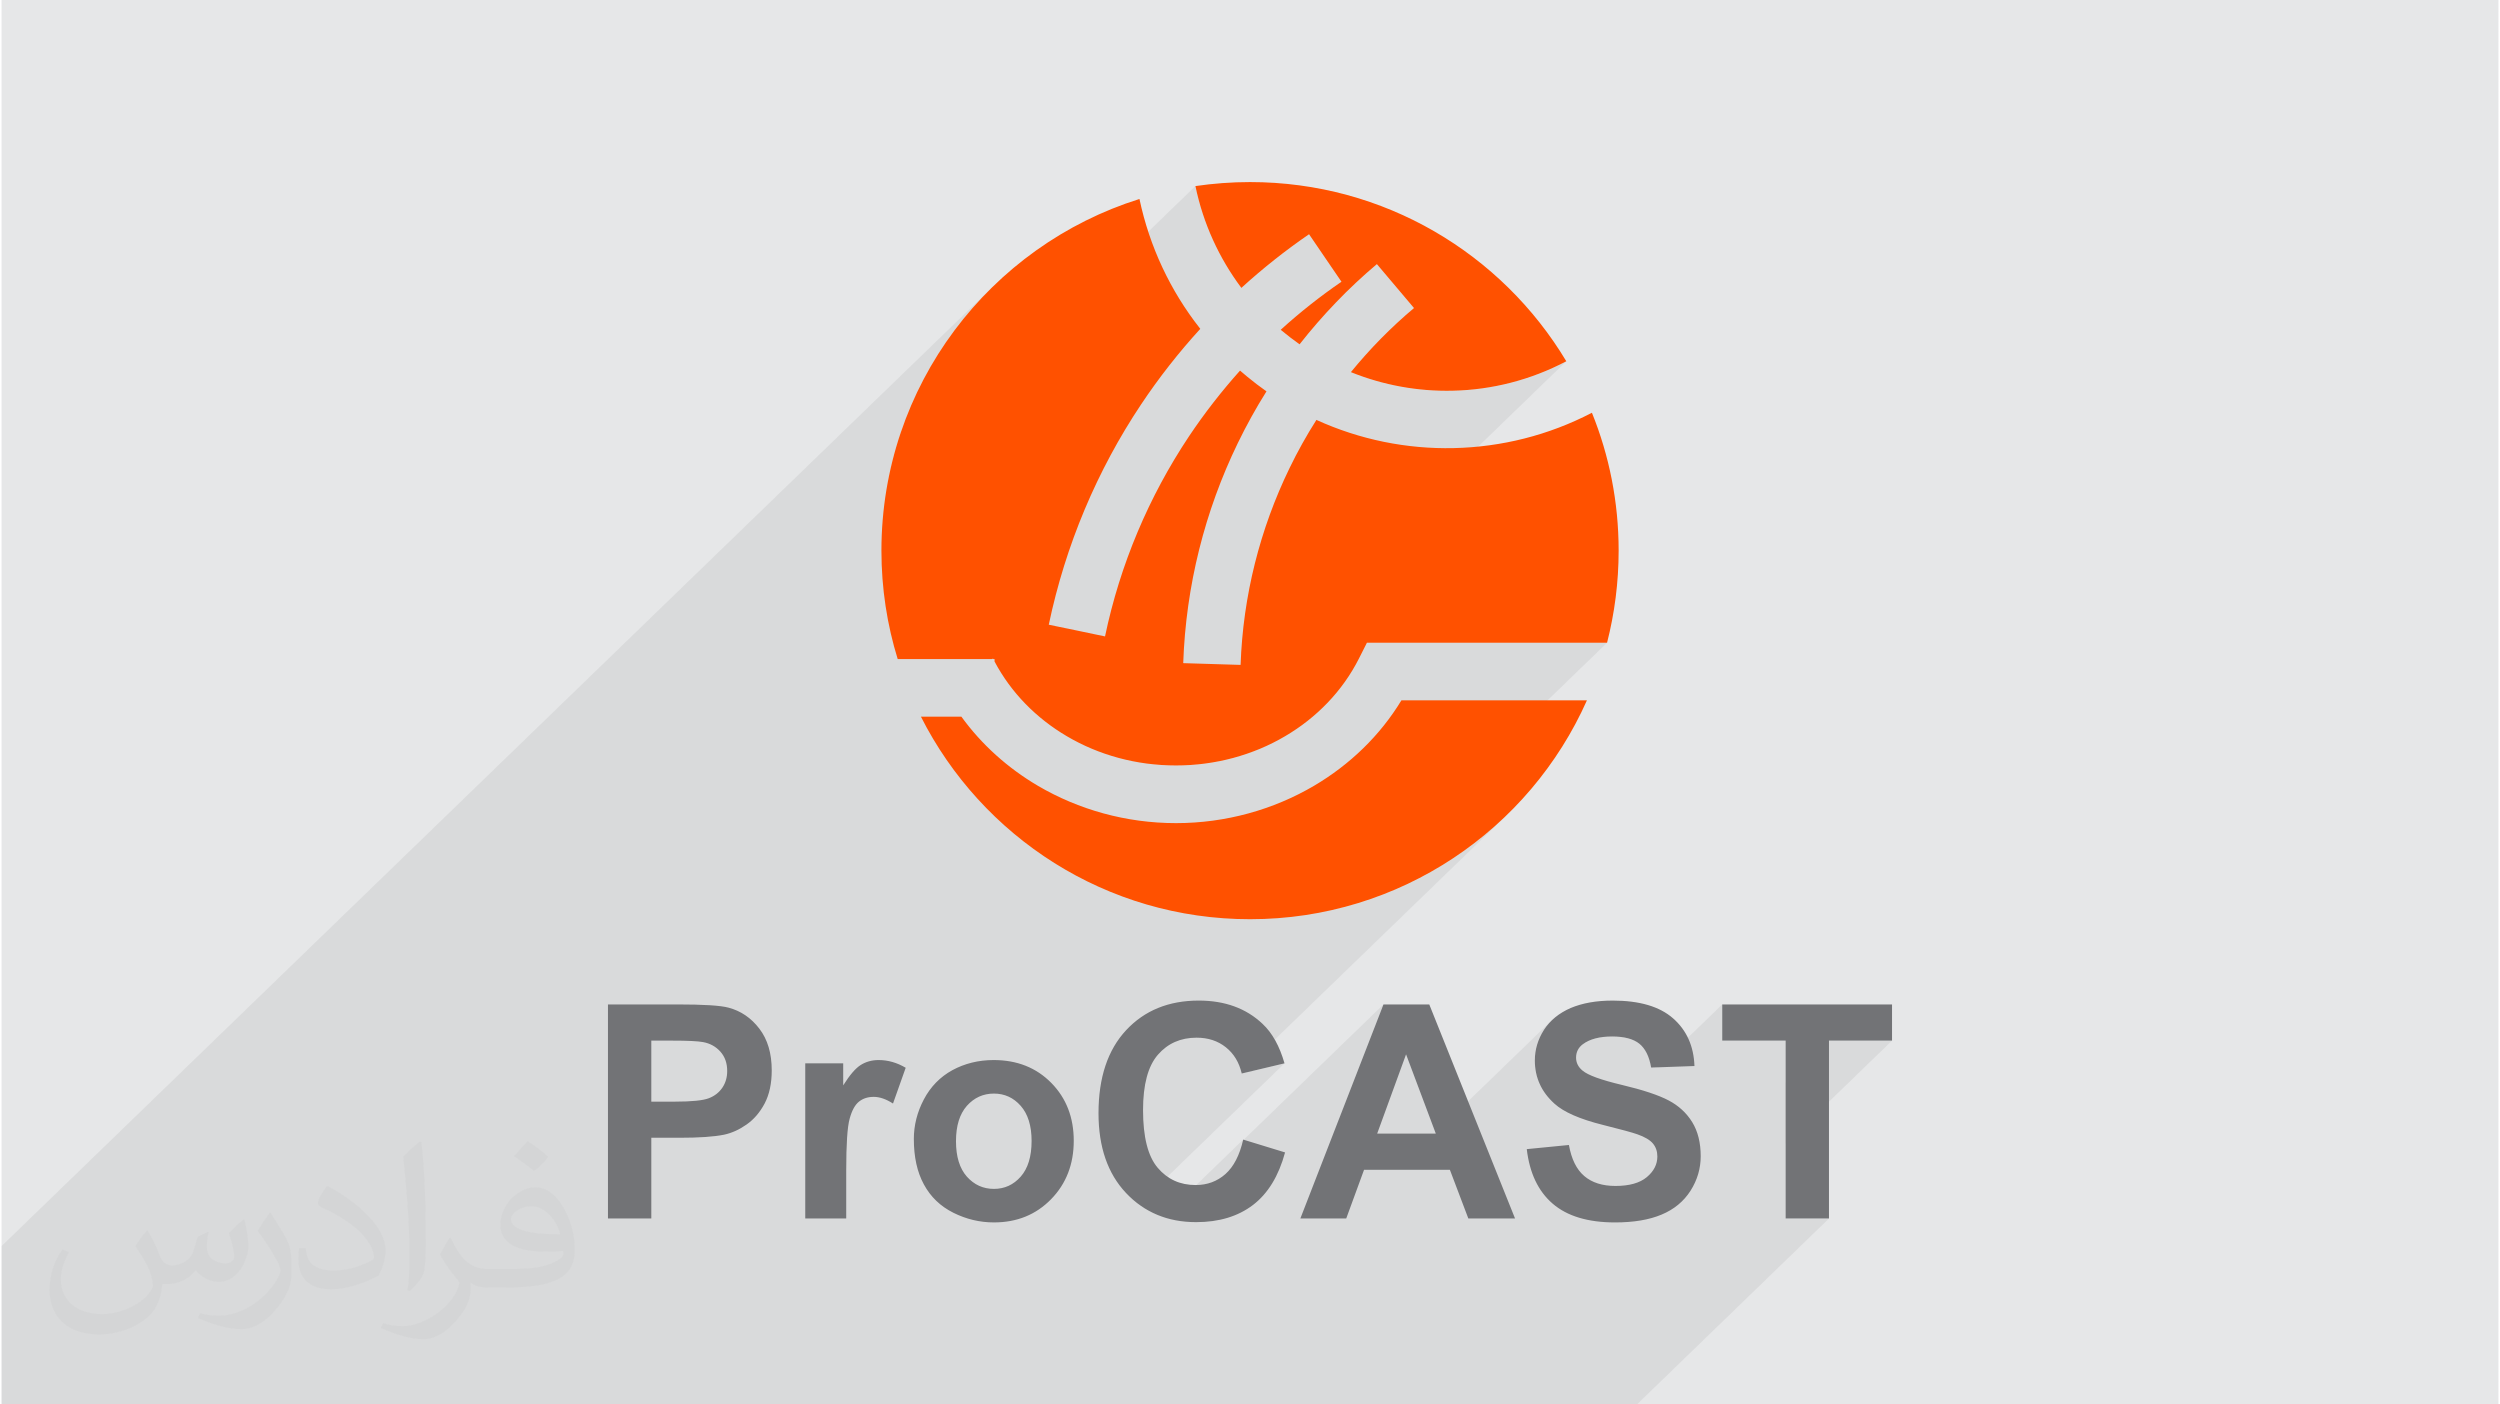
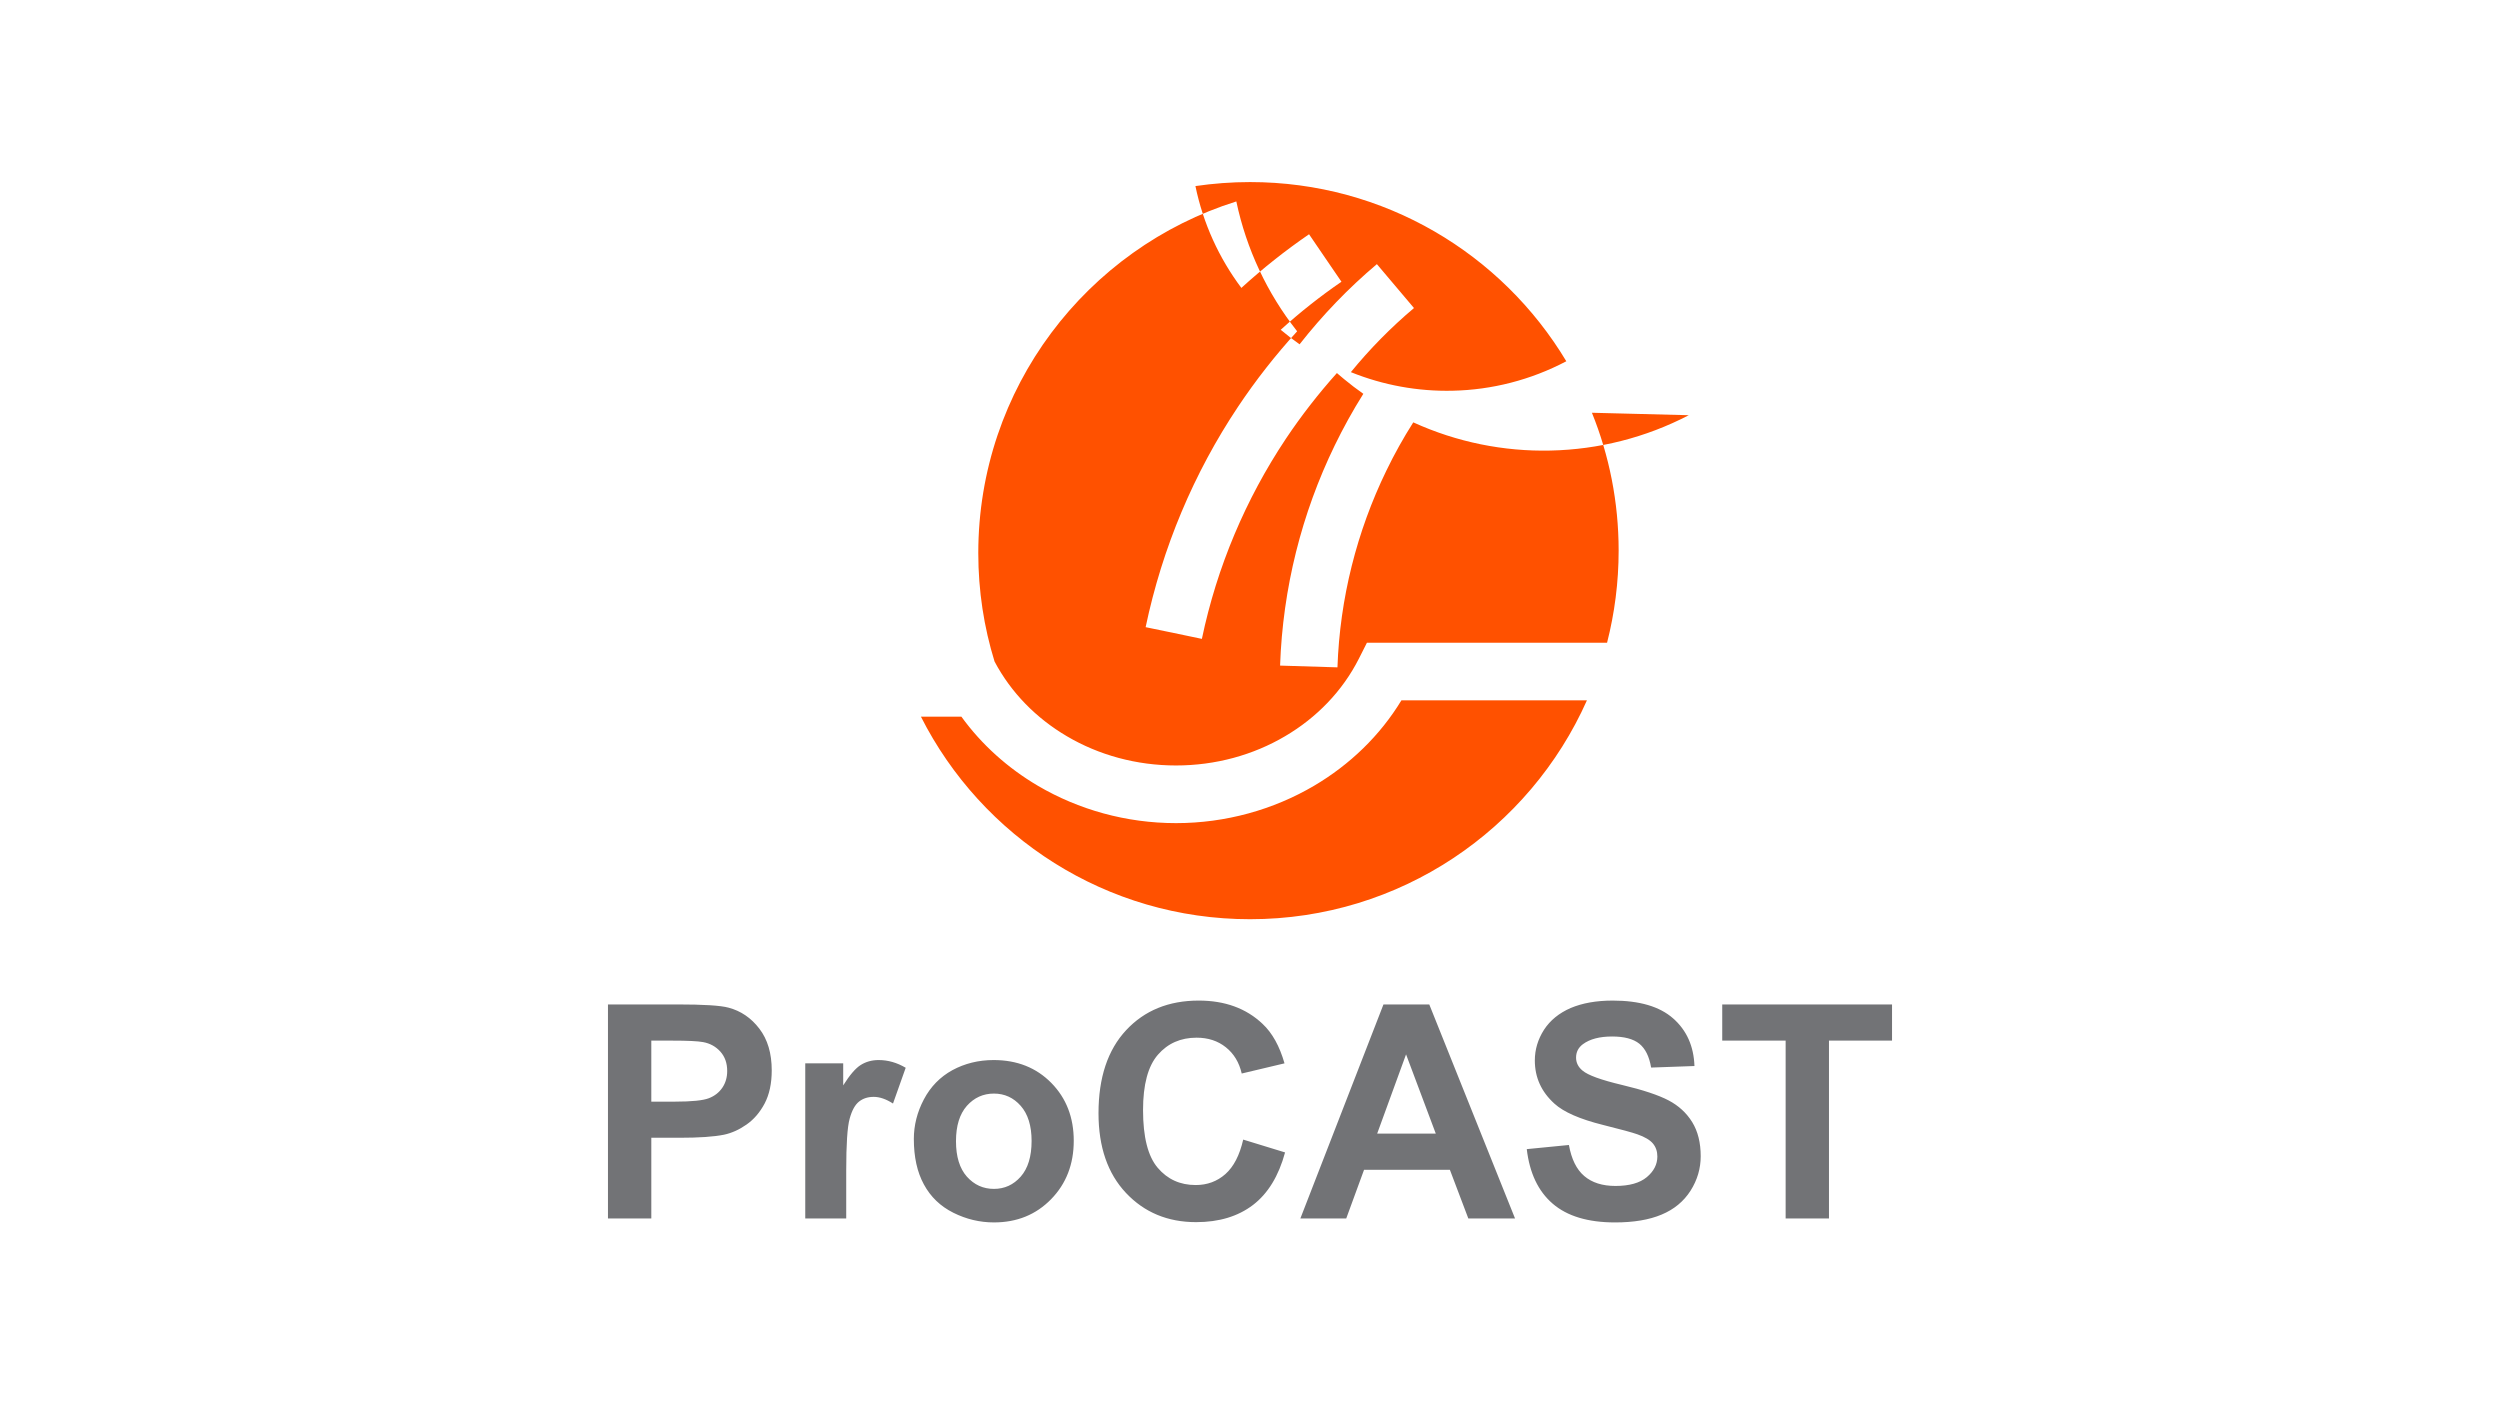
<svg xmlns="http://www.w3.org/2000/svg" xml:space="preserve" width="356px" height="200px" version="1.0" shape-rendering="geometricPrecision" text-rendering="geometricPrecision" image-rendering="optimizeQuality" fill-rule="evenodd" clip-rule="evenodd" viewBox="0 0 35600 20025">
  <g id="Layer_x0020_1">
    <g id="_1589105270048">
-       <path fill="#E6E7E8" d="M0 0l35600 0 0 20025 -35600 0 0 -20025z" />
-       <path fill="#373435" fill-opacity="0.078" d="M5756 20025l-134 0 -276 0 -11 0 -765 0 -151 0 -176 0 -211 0 -45 0 -23 0 -60 0 -691 0 -35 0 -18 0 -11 0 -7 0 -166 0 -86 0 -78 0 -26 0 -33 0 -84 0 -103 0 -137 0 -22 0 -422 0 -189 0 -391 0 -176 0 -1229 0 0 -896 0 -1362 14123 -13670 -143 146 -138 151 -131 157 -126 162 -119 166 -113 172 -106 176 -100 180 -92 185 -86 188 -78 193 -71 196 -63 200 -55 203 -47 206 -23 124 4390 -4249 22 100 24 98 28 97 30 97 32 95 35 94 38 93 40 92 42 91 45 89 48 88 49 86 52 85 54 84 57 82 59 81 114 -102 116 -101 118 -98 120 -97 122 -95 123 -92 125 -91 127 -89 231 339 231 338 -780 755 12 10 34 27 34 25 34 26 9 7 719 -697 144 -138 148 -135 151 -131 529 626 -678 657 -14 15 -105 120 -103 122 88 34 88 32 89 29 89 28 90 24 90 23 91 20 91 17 91 16 92 13 92 11 92 8 92 6 92 4 92 1 92 -1 105 -3 104 -7 104 -10 104 -13 103 -16 104 -18 102 -22 103 -25 101 -28 101 -31 101 -33 99 -37 99 -40 98 -42 97 -46 96 -49 -5932 5742 52 6 104 8 105 6 106 1 105 -1 105 -6 104 -8 103 -12 102 -15 101 -19 100 -22 99 -25 98 -28 96 -31 94 -35 26 -10 1589 -1538 3424 0 -3944 3816 22 -4 187 -46 184 -53 181 -59 178 -65 176 -72 171 -78 169 -83 165 -89 161 -95 158 -101 154 -106 150 -111 145 -116 142 -122 137 -126 -3751 3630 6 22 610 -145 -2077 2010 26 20 115 71 122 59 86 30 1139 -1103 -3 12 2003 -1939 -636 1640 958 -928 420 1119 1662 -1609 -42 44 -38 46 -35 49 -31 52 -26 52 -23 53 -18 55 -15 55 -10 56 -6 57 -2 58 4 89 13 86 22 82 31 79 8 16 585 -565 22 -19 40 -26 43 -22 46 -19 51 -16 54 -12 57 -9 61 -5 65 -1 63 1 58 5 55 8 50 12 47 14 42 18 38 21 35 24 30 28 28 32 26 36 22 41 20 44 17 49 14 53 11 57 88 -3 926 -897 0 516 904 0 0 598 618 -598 899 0 -1517 1469 0 1067 618 0 -2739 2652 -618 0 -1103 0 -629 0 -271 0 -584 0 -34 0 -903 0 -22 0 -313 0 -198 0 -85 0 -382 0 -189 0 -749 0 -43 0 -734 0 -15 0 -11 0 -464 0 -190 0 -866 0 -45 0 -813 0 -244 0 -9 0 -535 0 -460 0 -28 0 -838 0 -272 0 -338 0 -153 0 -658 0 -772 0 -162 0 -224 0 -59 0 -583 0 -138 0 -12 0 -113 0 -180 0 -31 0 -483 0 -431 0 -32 0 -62 0 -294 0 -172 0 -248 0 -13 0 -77 0 -528 0 -150 0z" />
      <g>
-         <path fill="#FF5100" d="M17801 2596c1915,0 3591,1024 4509,2555 -509,268 -1064,408 -1621,420 -491,11 -985,-77 -1451,-265 269,-329 570,-636 900,-914l-529 -626c-409,345 -777,729 -1102,1143 -93,-65 -183,-134 -269,-207 272,-247 561,-476 866,-685l-231 -338 -231 -339c-341,234 -663,490 -965,765 -319,-426 -545,-920 -655,-1452 254,-37 514,-57 779,-57zm4874 3289c246,607 381,1271 381,1966 0,453 -58,893 -165,1313l-3424 0 -114 226c-234,463 -603,843 -1053,1107 -454,268 -991,417 -1555,417 -565,0 -1102,-149 -1556,-417 -436,-256 -796,-621 -1031,-1065l0 -35 -18 0 -4 -7 -14 7 -1345 0c-151,-489 -232,-1008 -232,-1546 0,-2353 1547,-4345 3679,-5014 144,682 442,1310 860,1842l7 10c-308,337 -590,697 -843,1076 -629,943 -1079,2008 -1317,3142l401 83 401 84c215,-1027 625,-1994 1198,-2854 220,-329 463,-641 727,-936 34,30 68,59 103,87 88,73 180,143 274,209 -150,238 -286,485 -409,738 -470,968 -740,2035 -778,3137l818 25c34,-983 276,-1937 698,-2806 114,-236 242,-465 383,-687 621,283 1291,417 1958,402 679,-15 1354,-183 1970,-504zm-71 4100c-818,1839 -2661,3121 -4803,3121 -2051,0 -3827,-1175 -4693,-2888l577 0c289,399 662,733 1090,985 580,341 1260,533 1970,533 709,0 1390,-192 1969,-533 509,-300 940,-715 1245,-1218l2645 0z" />
+         <path fill="#FF5100" d="M17801 2596c1915,0 3591,1024 4509,2555 -509,268 -1064,408 -1621,420 -491,11 -985,-77 -1451,-265 269,-329 570,-636 900,-914l-529 -626c-409,345 -777,729 -1102,1143 -93,-65 -183,-134 -269,-207 272,-247 561,-476 866,-685l-231 -338 -231 -339c-341,234 -663,490 -965,765 -319,-426 -545,-920 -655,-1452 254,-37 514,-57 779,-57zm4874 3289c246,607 381,1271 381,1966 0,453 -58,893 -165,1313l-3424 0 -114 226c-234,463 -603,843 -1053,1107 -454,268 -991,417 -1555,417 -565,0 -1102,-149 -1556,-417 -436,-256 -796,-621 -1031,-1065c-151,-489 -232,-1008 -232,-1546 0,-2353 1547,-4345 3679,-5014 144,682 442,1310 860,1842l7 10c-308,337 -590,697 -843,1076 -629,943 -1079,2008 -1317,3142l401 83 401 84c215,-1027 625,-1994 1198,-2854 220,-329 463,-641 727,-936 34,30 68,59 103,87 88,73 180,143 274,209 -150,238 -286,485 -409,738 -470,968 -740,2035 -778,3137l818 25c34,-983 276,-1937 698,-2806 114,-236 242,-465 383,-687 621,283 1291,417 1958,402 679,-15 1354,-183 1970,-504zm-71 4100c-818,1839 -2661,3121 -4803,3121 -2051,0 -3827,-1175 -4693,-2888l577 0c289,399 662,733 1090,985 580,341 1260,533 1970,533 709,0 1390,-192 1969,-533 509,-300 940,-715 1245,-1218l2645 0z" />
        <path fill="#727376" fill-rule="nonzero" d="M8646 17373l0 -3052 988 0c374,0 618,15 731,46 175,46 322,146 439,299 118,153 177,352 177,595 0,187 -34,344 -101,472 -68,128 -154,228 -259,301 -104,73 -211,121 -319,144 -147,30 -359,44 -638,44l-400 0 0 1151 -618 0zm618 -2536l0 870 336 0c242,0 403,-17 485,-49 82,-32 145,-81 192,-150 46,-68 69,-147 69,-238 0,-112 -32,-203 -97,-276 -65,-72 -147,-118 -247,-136 -73,-14 -221,-21 -442,-21l-296 0zm2779 2536l-584 0 0 -2212 541 0 0 314c93,-148 177,-246 252,-292 74,-46 159,-69 253,-69 134,0 262,37 386,110l-181 510c-99,-64 -191,-95 -275,-95 -83,0 -152,22 -209,67 -57,45 -102,126 -134,244 -33,118 -49,366 -49,741l0 682zm964 -1133c0,-194 47,-383 143,-565 96,-182 232,-321 407,-417 176,-95 371,-144 588,-144 335,0 608,109 822,326 214,218 320,493 320,825 0,335 -108,613 -323,833 -216,221 -487,331 -815,331 -202,0 -395,-46 -579,-138 -184,-92 -324,-226 -420,-404 -96,-176 -143,-392 -143,-647zm601 31c0,220 52,388 155,505 105,117 233,175 386,175 151,0 279,-58 382,-175 103,-117 155,-286 155,-509 0,-216 -52,-383 -155,-500 -103,-117 -231,-175 -382,-175 -153,0 -281,58 -386,175 -103,117 -155,285 -155,504zm4095 -23l597 183c-91,336 -244,586 -457,749 -214,163 -484,245 -811,245 -406,0 -739,-139 -1000,-416 -261,-277 -392,-656 -392,-1137 0,-508 132,-903 394,-1184 262,-281 607,-422 1035,-422 374,0 677,111 910,332 139,130 243,318 313,563l-610 145c-36,-158 -112,-283 -226,-374 -115,-92 -254,-137 -418,-137 -226,0 -410,81 -551,243 -141,162 -212,425 -212,789 0,385 70,660 209,823 139,164 319,246 542,246 164,0 305,-52 423,-156 118,-105 203,-268 254,-492zm3876 1125l-666 0 -263 -694 -1224 0 -254 694 -654 0 1185 -3052 653 0 1223 3052zm-1130 -1210l-424 -1130 -412 1130 836 0zm1297 221l601 -59c36,201 108,348 218,442 111,95 259,142 446,142 197,0 347,-42 447,-126 100,-84 150,-182 150,-294 0,-73 -21,-134 -63,-185 -42,-50 -116,-94 -221,-131 -72,-26 -235,-70 -491,-134 -329,-82 -560,-183 -692,-303 -187,-169 -280,-374 -280,-616 0,-156 44,-302 131,-438 88,-135 215,-238 380,-310 166,-70 365,-106 599,-106 382,0 669,84 862,254 193,170 294,396 304,679l-618 22c-26,-158 -83,-271 -168,-340 -86,-69 -216,-103 -388,-103 -177,0 -317,36 -417,110 -64,48 -97,111 -97,191 0,72 30,134 92,185 77,66 265,134 564,205 299,71 520,145 663,220 144,76 256,179 337,310 81,132 121,294 121,486 0,175 -48,339 -145,492 -98,153 -235,266 -412,340 -178,75 -399,112 -664,112 -386,0 -682,-89 -889,-267 -207,-178 -330,-437 -370,-778zm3691 989l0 -2536 -904 0 0 -516 2421 0 0 516 -899 0 0 2536 -618 0z" />
      </g>
-       <path fill="#373435" fill-opacity="0.031" d="M2082 17547c68,103 112,202 156,311 31,64 48,184 199,184 43,0 106,-14 162,-45 63,-33 112,-83 136,-159l61 -202 145 -73 10 11c-19,76 -24,148 -24,206 0,169 145,233 262,233 68,0 128,-33 128,-95 0,-80 -34,-216 -77,-338 68,-68 136,-136 213,-192l12 6c34,145 54,287 54,382 0,93 -42,196 -76,264 -70,132 -194,237 -344,237 -114,0 -240,-58 -328,-163l-4 0c-83,101 -209,194 -413,194l-63 0c-10,134 -39,229 -82,313 -122,238 -481,405 -818,405 -471,0 -706,-273 -706,-633 0,-223 73,-431 184,-578l92 37c-70,134 -116,262 -116,386 0,338 274,499 592,499 294,0 658,-188 723,-404 -24,-237 -114,-349 -250,-565 41,-73 95,-145 160,-221l12 0zm5421 -1275c100,62 197,137 291,221 -53,74 -119,142 -201,202 -95,-76 -189,-142 -286,-212 65,-74 131,-147 196,-211zm51 926c-160,0 -291,106 -291,184 0,167 320,219 703,216 -48,-195 -215,-400 -412,-400zm-359 896c209,0 391,-7 529,-42 155,-39 286,-117 286,-171 0,-14 0,-31 -5,-45 -87,8 -187,8 -274,8 -281,0 -497,-64 -582,-223 -22,-43 -37,-93 -37,-148 0,-153 66,-303 182,-407 97,-84 204,-138 313,-138 197,0 355,159 464,409 60,136 102,292 102,490 0,132 -37,244 -119,326 -153,149 -434,204 -866,204l-197 0 0 0 -51 0c-107,0 -184,-18 -245,-66l-10 0c3,25 5,50 5,73 0,97 -31,220 -97,319 -191,287 -400,411 -580,411 -182,0 -405,-70 -606,-161l36 -70c66,27 155,45 279,45 325,0 752,-313 806,-619 -12,-24 -34,-57 -66,-92 -94,-114 -155,-209 -211,-308 49,-95 92,-171 134,-239l17 -2c138,283 264,446 545,446l44 0 0 0 204 0zm-1408 299c24,-130 27,-277 27,-413l0 -202c0,-377 -49,-926 -87,-1283 67,-74 162,-161 237,-218l22 6c51,449 63,971 63,1452 0,125 -5,249 -17,340 -7,113 -73,200 -213,332l-32 -14zm-1449 -597c7,178 95,318 398,318 189,0 349,-49 526,-134 32,-14 49,-33 49,-49 0,-112 -85,-258 -228,-392 -138,-126 -323,-237 -495,-312 -58,-24 -78,-51 -78,-76 0,-52 68,-159 124,-235l20 -2c196,103 417,256 579,427 148,157 241,315 241,488 0,128 -39,250 -102,361 -216,110 -447,192 -675,192 -276,0 -466,-130 -466,-435 0,-33 0,-84 12,-151l95 0zm-501 -503l173 279c63,103 121,214 121,392l0 226c0,184 -116,380 -306,574 -148,132 -279,187 -400,187 -179,0 -386,-55 -624,-158l27 -70c75,20 163,37 270,37 342,-2 691,-252 851,-557 20,-35 27,-68 27,-91 0,-35 -20,-74 -34,-109 -87,-165 -185,-316 -291,-454 55,-89 111,-173 172,-258l14 2z" />
    </g>
  </g>
</svg>